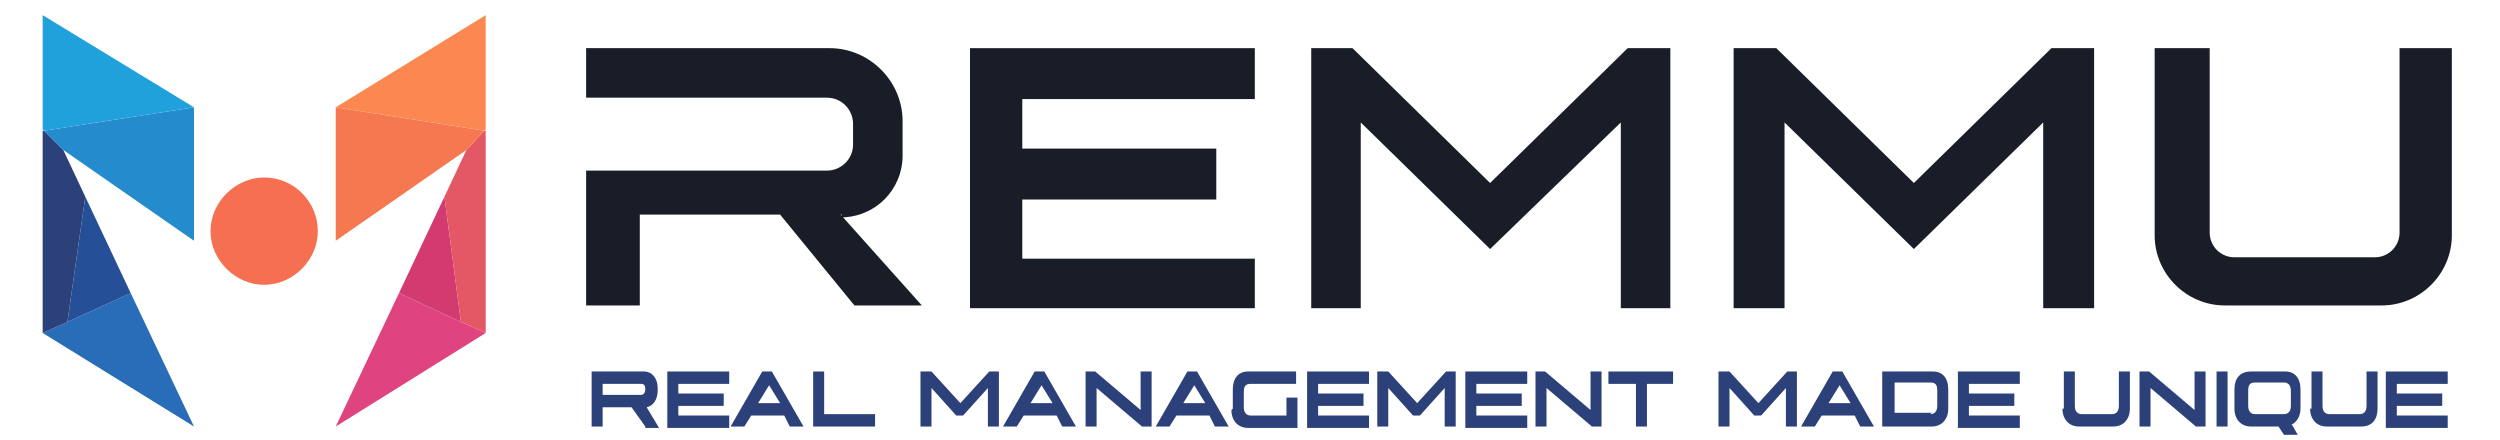
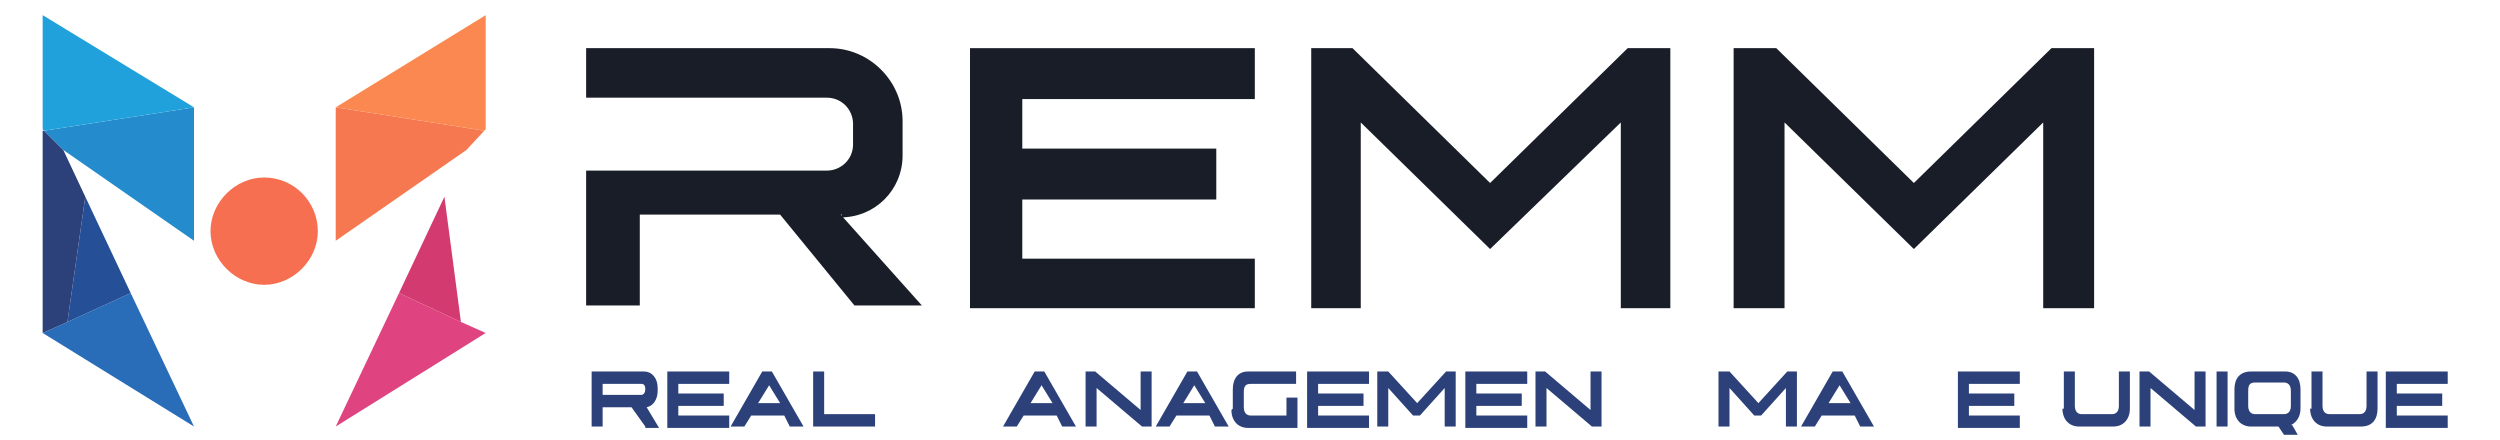
<svg xmlns="http://www.w3.org/2000/svg" id="Layer_1" viewBox="0 0 181.7 32">
  <defs>
    <style>      .st0 {        fill: #e45764;      }      .st1 {        fill: #20a1dc;      }      .st2 {        fill: #191d27;      }      .st3 {        fill: #e04480;      }      .st4 {        fill: #f67850;      }      .st5 {        fill: #2c417a;      }      .st6 {        fill: #d23a70;      }      .st7 {        fill: #fb8850;      }      .st8 {        fill: #296cb8;      }      .st9 {        fill: #f66f50;      }      .st10 {        fill: #255098;      }      .st11 {        fill: #248bcd;      }    </style>
  </defs>
  <g>
    <path class="st9" d="M19.2,12.9c2.2,0,3.9,1.8,3.9,3.9s-1.8,3.9-3.9,3.9-3.9-1.8-3.9-3.9,1.8-3.9,3.9-3.9Z" />
    <polygon class="st3" points="33.5 23.4 35.3 24.2 24.4 31 29 21.3 33.5 23.4" />
    <polygon class="st6" points="32.3 14.3 33.5 23.4 29 21.3 32.3 14.3" />
-     <polygon class="st0" points="35.3 9.5 35.3 24.2 33.5 23.4 32.3 14.3 33.9 10.9 35.2 9.5 35.3 9.5" />
    <polygon class="st4" points="35.2 9.5 33.9 10.9 24.4 17.5 24.4 7.8 35.2 9.5" />
    <polygon class="st7" points="35.3 1.1 35.3 9.4 35.2 9.5 24.4 7.8 35.3 1.1" />
    <polygon class="st8" points="4.9 23.4 9.5 21.3 14.1 31 3.1 24.2 4.9 23.4" />
    <polygon class="st10" points="6.2 14.3 9.5 21.3 4.9 23.4 6.2 14.3" />
    <polygon class="st5" points="6.2 14.3 4.9 23.4 3.1 24.2 3.1 9.5 3.2 9.5 4.6 10.9 6.2 14.3" />
    <polygon class="st11" points="14.1 7.8 14.1 17.5 4.6 10.9 3.2 9.5 14.1 7.8" />
    <polygon class="st1" points="14.1 7.8 3.2 9.5 3.1 9.4 3.1 1.1 14.1 7.8" />
  </g>
  <g>
    <path class="st2" d="M61.1,15.8c2.5,0,4.5-2,4.5-4.5v-2.5c0-2.9-2.4-5.3-5.3-5.3h-17.7v3.6h17.5c1.1,0,1.9.9,1.9,1.9v1.5c0,1.1-.9,1.9-1.9,1.9h-17.5v9.8h3.9v-6.6h10.2l5.4,6.6h4.9l-5.9-6.6h.1Z" />
    <polygon class="st2" points="73.8 3.5 70.5 3.5 70.5 22.4 73.5 22.4 74.3 22.4 91.2 22.4 91.2 18.8 74.3 18.8 74.3 14.5 88.4 14.5 88.4 10.8 74.3 10.8 74.3 7.2 91.2 7.2 91.2 3.5 74.3 3.5 73.8 3.5" />
    <polygon class="st2" points="108.3 13.3 98.3 3.5 95.3 3.5 95.3 4.7 95.3 22.4 98.9 22.4 98.9 8.9 108.3 18.1 117.8 8.9 117.8 22.4 121.4 22.4 121.4 4.7 121.4 3.5 118.3 3.5 108.3 13.3" />
    <polygon class="st2" points="139.1 13.3 129.1 3.5 126 3.5 126 4.7 126 22.4 129.7 22.4 129.7 8.9 139.1 18.1 148.5 8.9 148.5 22.4 152.2 22.4 152.2 4.7 152.2 3.5 149.1 3.5 139.1 13.3" />
-     <path class="st2" d="M174.4,3.5v13.4c0,1-.8,1.8-1.8,1.8h-10.2c-1,0-1.8-.8-1.8-1.8V3.5h-4v13.6c0,2.8,2.3,5.1,5.1,5.1h11.4c2.8,0,5.1-2.3,5.1-5.1V3.5h-3.7Z" />
  </g>
  <g>
    <path class="st5" d="M46.9,31l-1-1.4h-2.1v1.4h-.8v-4h3.8c.6,0,1,.5,1,1.2v.2c0,.6-.3,1.1-.8,1.2l.9,1.5h-1ZM43.8,28.7h2.8c.2,0,.3-.2.3-.4h0c0-.3-.1-.4-.3-.4h-2.8v.8Z" />
    <path class="st5" d="M48.5,27h4.5v.9h-3.7v.7h3.3v.9h-3.3v.7h3.7v.9h-4.5v-4Z" />
    <path class="st5" d="M57.2,30.2h-2.6l-.5.8h-1l2.3-4h.7l2.3,4h-1l-.4-.8ZM56.7,29.3l-.8-1.3-.8,1.3h1.5Z" />
    <path class="st5" d="M59.1,27h.8v3.1h3.7v.9h-4.5v-4Z" />
-     <path class="st5" d="M72.6,27v4h-.8v-2.8l-1.8,2h-.5l-1.8-2v2.8h-.8v-4h.8l2.1,2.3,2.1-2.3h.8Z" />
    <path class="st5" d="M77,30.2h-2.6l-.5.8h-1l2.3-4h.7l2.3,4h-1l-.4-.8ZM76.5,29.3l-.8-1.3-.8,1.3h1.5Z" />
    <path class="st5" d="M83.7,27v4h-.7l-3.3-2.8v2.8h-.8v-4h.7l3.3,2.8v-2.8h.8Z" />
    <path class="st5" d="M88.1,30.2h-2.6l-.5.8h-1l2.3-4h.7l2.3,4h-1l-.4-.8ZM87.6,29.3l-.8-1.3-.8,1.3h1.5Z" />
    <path class="st5" d="M89.6,29.7v-1.4c0-.8.4-1.3,1.1-1.3h3.5v.9h-3.3c-.4,0-.5.2-.5.6v1.1c0,.4.2.6.5.6h2.6v-1.3h.8v2.2h-3.6c-.7,0-1.2-.5-1.2-1.3Z" />
    <path class="st5" d="M95,27h4.5v.9h-3.7v.7h3.3v.9h-3.3v.7h3.7v.9h-4.5v-4Z" />
    <path class="st5" d="M105.8,27v4h-.8v-2.8l-1.8,2h-.5l-1.8-2v2.8h-.8v-4h.8l2.1,2.3,2.1-2.3h.8Z" />
    <path class="st5" d="M106.5,27h4.5v.9h-3.7v.7h3.3v.9h-3.3v.7h3.7v.9h-4.5v-4Z" />
    <path class="st5" d="M116.4,27v4h-.7l-3.3-2.8v2.8h-.8v-4h.7l3.3,2.8v-2.8h.8Z" />
-     <path class="st5" d="M118.9,27.9h-2v-.9h4.7v.9h-1.9v3.1h-.8v-3.1Z" />
    <path class="st5" d="M130.6,27v4h-.8v-2.8l-1.8,2h-.5l-1.8-2v2.8h-.8v-4h.8l2.1,2.3,2.1-2.3h.8Z" />
    <path class="st5" d="M135,30.2h-2.6l-.5.8h-1l2.3-4h.7l2.3,4h-1l-.4-.8ZM134.5,29.3l-.8-1.3-.8,1.3h1.5Z" />
-     <path class="st5" d="M136.9,27h3.6c.7,0,1.1.5,1.1,1.3v1.4c0,.8-.5,1.3-1.2,1.3h-3.6v-4ZM140.3,30.1c.3,0,.5-.2.5-.6v-1.1c0-.4-.1-.6-.5-.6h-2.6v2.2h2.7Z" />
    <path class="st5" d="M142.3,27h4.5v.9h-3.7v.7h3.3v.9h-3.3v.7h3.7v.9h-4.5v-4Z" />
    <path class="st5" d="M150,29.7v-2.7h.8v2.5c0,.4.2.6.5.6h2.2c.3,0,.5-.2.5-.6v-2.5s.8,0,.8,0v2.7c0,.8-.5,1.3-1.2,1.3h-2.5c-.7,0-1.2-.5-1.2-1.3Z" />
    <path class="st5" d="M160.3,27v4h-.7l-3.3-2.8v2.8h-.8v-4h.7l3.3,2.8v-2.8h.8Z" />
    <path class="st5" d="M161.1,27h.8v4h-.8v-4Z" />
    <path class="st5" d="M166.6,30.9l.4.7h-1l-.4-.6h-2c-.7,0-1.2-.5-1.2-1.3v-1.4c0-.8.4-1.3,1.2-1.3h2.5c.7,0,1.1.5,1.1,1.3v1.4c0,.6-.3,1-.7,1.2ZM163.8,30.1h2.2c.3,0,.5-.2.5-.6v-1.1c0-.4-.2-.6-.5-.6h-2.1c-.4,0-.5.2-.5.6v1.1c0,.4.2.6.5.6Z" />
    <path class="st5" d="M168,29.7v-2.7h.8v2.5c0,.4.2.6.5.6h2.2c.3,0,.5-.2.5-.6v-2.5s.8,0,.8,0v2.7c0,.8-.4,1.3-1.2,1.3h-2.5c-.7,0-1.2-.5-1.2-1.3Z" />
    <path class="st5" d="M173.4,27h4.5v.9h-3.7v.7h3.3v.9h-3.3v.7h3.7v.9h-4.5v-4Z" />
  </g>
</svg>